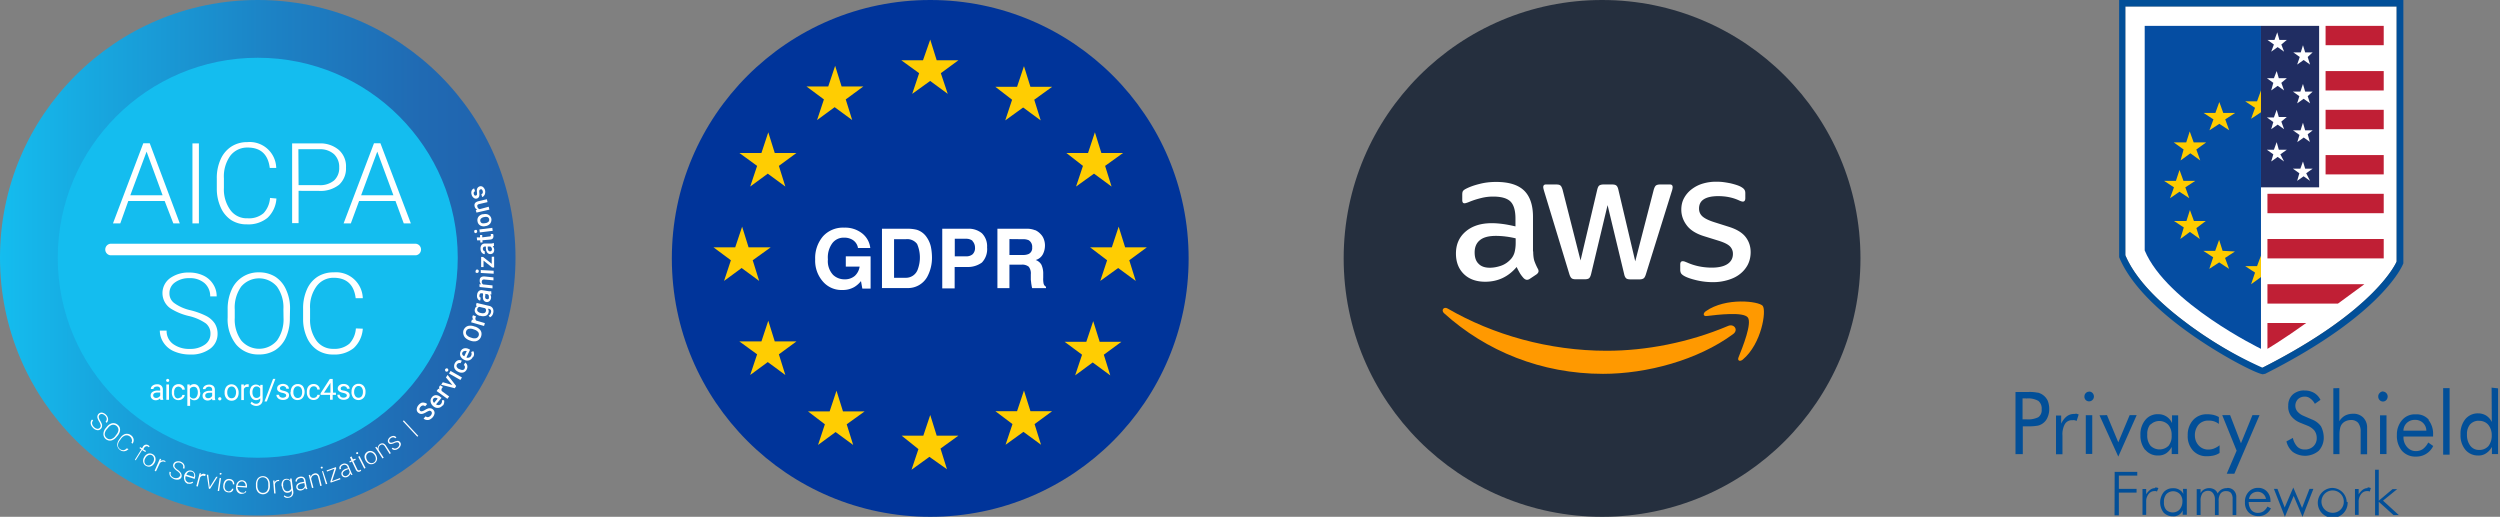
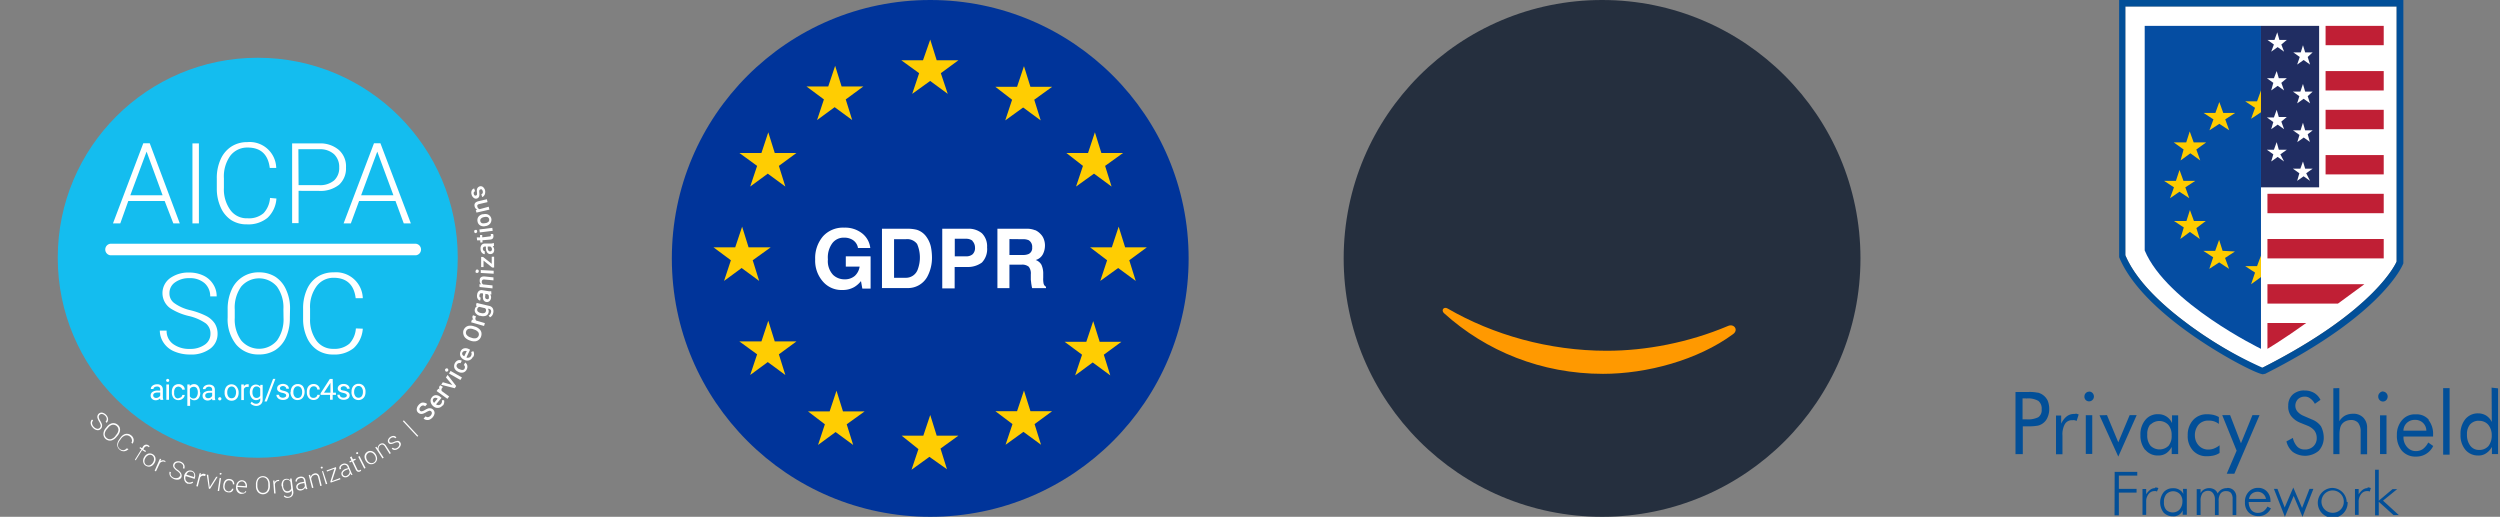
<svg xmlns="http://www.w3.org/2000/svg" width="387" height="80" viewBox="0 0 387 80">
  <rect x="0" y="0" width="387" height="80" fill="#808080" stroke="none" />
  <title>Security</title>
  <path fill="#00349A" d="M144 80c22.091 0 40-17.909 40-40S166.091 0 144 0s-40 17.909-40 40 17.909 40 40 40Z" />
  <path fill="#FFCD02" d="M139.52 9.33h3.36l1.12-3.2 1 3.2h3.36l-2.72 2 1.07 3.2-2.72-2-2.78 2 1.07-3.2-2.76-2Zm14.56 4.11h3.36l1.07-3.2 1 3.2h3.36l-2.77 2 1 3.2-2.72-2-2.77 2 1.06-3.2-2.59-2Zm-14.51 54h3.36l1.07-3.2 1 3.2h3.36l-2.77 2 1 3.2-2.72-1.92-2.77 2 1.07-3.2-2.6-2.08Zm14.51-3.79h3.36l1.07-3.2 1 3.2h3.36l-2.72 2 1 3.2-2.72-2-2.77 2 1.07-3.2-2.65-2Zm10.72-10.74h3.36l1.07-3.2 1 3.2h3.36l-2.72 2 1 3.2-2.72-2-2.72 2 1.07-3.2-2.7-2Zm3.95-14.62h3.36l1.06-3.2 1 3.2h3.36l-2.72 2 1 3.2-2.72-2-2.77 2 1.06-3.2-2.63-2Zm-3.68-14.61h3.36l1.06-3.2 1 3.2h3.36l-2.78 2 1 3.2-2.72-2-2.78 2 1.07-3.2-2.57-2Zm-40 40h3.36l1.06-3.2 1 3.2h3.36l-2.78 2 1 3.2-2.72-2-2.72 2 1.06-3.2-2.62-2Zm-10.62-10.83h3.42l1.06-3.2 1 3.2h3.36l-2.72 2 1 3.2-2.72-2-2.72 2 1.07-3.2-2.75-2Zm-4-14.56h3.36l1.07-3.2 1 3.2h3.42l-2.78 2 1 3.2-2.72-2-2.72 2 1.06-3.2-2.69-2Zm4-14.61h3.42l1.06-3.2 1 3.2h3.36l-2.72 2 1 3.2-2.72-2-2.72 2 1.07-3.2-2.75-2Zm10.4-10.29h3.36l1.07-3.2 1 3.2h3.36l-2.72 2 1 3.2-2.72-2-2.72 2 1.06-3.2-2.69-2Z" />
  <path fill="#fff" d="M132.8 38.29a1.824 1.824 0 0 0-1.07-1.29 2.373 2.373 0 0 0-1.06-.21 2.188 2.188 0 0 0-1.82.85 3.706 3.706 0 0 0-.69 2.51 3.112 3.112 0 0 0 .8 2.4 2.539 2.539 0 0 0 1.76.69 2.34 2.34 0 0 0 1.6-.53 2.41 2.41 0 0 0 .75-1.44h-2.14v-1.59h3.84v5h-1.28l-.21-1.17a3.783 3.783 0 0 1-1 .9 3.49 3.49 0 0 1-1.87.48 3.778 3.778 0 0 1-3-1.28 4.88 4.88 0 0 1-1.22-3.46 5.188 5.188 0 0 1 1.22-3.58 4.16 4.16 0 0 1 3.26-1.33 4.24 4.24 0 0 1 2.82.91 3.35 3.35 0 0 1 1.23 2.24h-1.92v-.1Zm9.12-2.72a2.88 2.88 0 0 1 1.55 1.18c.309.45.526.956.64 1.49.1.511.154 1.03.16 1.55a6.18 6.18 0 0 1-.75 3.09 3.41 3.41 0 0 1-3.09 1.71h-3.9v-9.18h3.95a5.63 5.63 0 0 1 1.44.16ZM138.4 37v6h1.76a1.932 1.932 0 0 0 1.92-1.33 5.284 5.284 0 0 0-.11-3.9 1.912 1.912 0 0 0-1.76-.74h-1.81V37Zm13.6 3.64a3.68 3.68 0 0 1-2.3.69h-1.92v3.31h-1.92v-9.23h3.95a3.192 3.192 0 0 1 2.19.7 2.828 2.828 0 0 1 .8 2.18 3.002 3.002 0 0 1-.8 2.35Zm-1.44-3.36a1.58 1.58 0 0 0-1-.32h-1.76v2.72h1.76a1.48 1.48 0 0 0 1-.32 1.337 1.337 0 0 0 .37-1.07 1.47 1.47 0 0 0-.42-1.01h.05Zm9.7-1.65c.328.152.62.37.86.64.219.227.383.5.48.8.116.32.171.66.16 1a2.924 2.924 0 0 1-.32 1.28 1.812 1.812 0 0 1-1.12.9c.382.13.703.397.9.75.197.454.29.946.27 1.44V43c-.018.285-.001.57.05.85a.775.775 0 0 0 .38.54v.21h-2.14a2.71 2.71 0 0 1-.1-.48c-.06-.27-.06-.53-.11-.8v-.85a1.672 1.672 0 0 0-.32-1.18 1.581 1.581 0 0 0-1.12-.32h-1.87v3.63h-1.86v-9.19h4.42a3.4 3.4 0 0 1 1.39.22h.05Zm-4 1.38v2.46h2.08a2.06 2.06 0 0 0 .91-.16 1.002 1.002 0 0 0 .53-1 1.187 1.187 0 0 0-.53-1.12 2.062 2.062 0 0 0-.91-.16l-2.08-.02Z" />
-   <path fill="url(#a)" d="M39.9 79.8c22.036 0 39.9-17.864 39.9-39.9C79.8 17.864 61.936 0 39.9 0 17.864 0 0 17.864 0 39.9c0 22.036 17.864 39.9 39.9 39.9Z" />
  <path fill="url(#b)" d="M39.9 70.86c17.1 0 30.96-13.861 30.96-30.96S57 8.94 39.9 8.94C22.802 8.94 8.94 22.8 8.94 39.9S22.802 70.86 39.9 70.86Z" />
  <path fill="#fff" d="M15.45 66.23a.47.47 0 0 0 .14-.37 1.782 1.782 0 0 0-.25-.6 2.288 2.288 0 0 1-.27-.62.71.71 0 0 1 .17-.56.69.69 0 0 1 .55-.21 1.21 1.21 0 0 1 .89.75.77.77 0 0 1-.17.83l-.17-.16a.62.62 0 0 0 .18-.47.72.72 0 0 0-.26-.48.81.81 0 0 0-.45-.25.43.43 0 0 0-.4.14.42.42 0 0 0-.12.36c.043.196.12.382.23.55.103.172.19.353.26.54.03.128.03.262 0 .39a.57.57 0 0 1-.18.32.61.61 0 0 1-.55.2 1.09 1.09 0 0 1-.63-.34 1.42 1.42 0 0 1-.32-.45.94.94 0 0 1-.06-.47.71.71 0 0 1 .21-.39l.17.16a.53.53 0 0 0-.16.48.87.87 0 0 0 .3.53.85.85 0 0 0 .47.26.449.449 0 0 0 .42-.14ZM18 67.68a1.57 1.57 0 0 1-.53.42 1 1 0 0 1-.58.1 1.07 1.07 0 0 1-.53-.24 1 1 0 0 1-.35-.8 1.41 1.41 0 0 1 .38-.91l.18-.22a1.57 1.57 0 0 1 .53-.42 1 1 0 0 1 1.12.15 1 1 0 0 1 .33.47c.05.19.05.39 0 .58a1.76 1.76 0 0 1-.31.59l-.24.28Zm0-.38c.19-.208.309-.47.34-.75a.84.84 0 0 0-.29-.61.83.83 0 0 0-.66-.18 1.15 1.15 0 0 0-.66.46l-.19.22a1.31 1.31 0 0 0-.33.75.77.77 0 0 0 .3.61.729.729 0 0 0 .66.18 1.26 1.26 0 0 0 .67-.46l.16-.22Zm1.89 2.21a1 1 0 0 1-.64.34.91.91 0 0 1-.69-.21 1 1 0 0 1-.39-1c.048-.216.14-.42.27-.6l.21-.29a1.53 1.53 0 0 1 .49-.46.91.91 0 0 1 .56-.13.87.87 0 0 1 .54.19 1 1 0 0 1 .44.61.931.931 0 0 1-.16.72l-.18-.14a.668.668 0 0 0 .06-.54.84.84 0 0 0-1-.59 1.31 1.31 0 0 0-.67.51l-.19.27a1.19 1.19 0 0 0-.28.74.72.72 0 0 0 .31.58.82.82 0 0 0 .56.18.83.83 0 0 0 .49-.29l.27.11Zm1 1.64 1-1.6-.3-.18.1-.16.29.18.13-.21a.641.641 0 0 1 .39-.33.56.56 0 0 1 .47.08.7.7 0 0 1 .19.16l-.11.15a1.095 1.095 0 0 0-.17-.13.37.37 0 0 0-.31 0 .49.49 0 0 0-.26.23l-.13.22.42.25-.1.16-.5-.3-1 1.6-.11-.12Zm1.43-.37a1.1 1.1 0 0 1 .35-.42.89.89 0 0 1 .46-.17.87.87 0 0 1 .48.11.811.811 0 0 1 .45.57c.06.272.01.556-.14.79a1.15 1.15 0 0 1-.35.41.89.89 0 0 1-.46.17.87.87 0 0 1-.48-.11.81.81 0 0 1-.45-.57 1 1 0 0 1 .14-.79v.01Zm.17.16a.87.87 0 0 0-.12.63.651.651 0 0 0 .33.43.66.66 0 0 0 .55 0 1 1 0 0 0 .46-.46.9.9 0 0 0 .13-.42.72.72 0 0 0-.07-.38.6.6 0 0 0-.82-.27 1 1 0 0 0-.46.46v.01Zm3.1.61-.13-.08a.53.53 0 0 0-.37 0 .69.69 0 0 0-.34.22l-.61 1.28-.2-.1.82-1.87.2.1-.14.29a.65.65 0 0 1 .67-.08.47.47 0 0 1 .12.09l-.02.15Zm2.28 2.2a.47.47 0 0 0 0-.4 1.641 1.641 0 0 0-.46-.45 2.188 2.188 0 0 1-.49-.47.601.601 0 0 1-.08-.59.669.669 0 0 1 .43-.39 1.14 1.14 0 0 1 .66 0c.16.059.307.15.43.27a.81.81 0 0 1 .17.84l-.22-.08a.62.62 0 0 0 0-.5.76.76 0 0 0-.43-.34.77.77 0 0 0-.52 0 .441.441 0 0 0-.31.28.43.43 0 0 0 0 .38c.111.163.254.303.42.41.168.112.32.246.45.4.089.1.15.22.18.35a.68.68 0 0 1 0 .37.62.62 0 0 1-.43.4 1.23 1.23 0 0 1-.71-.06 1.449 1.449 0 0 1-.47-.3.79.79 0 0 1-.24-.4.86.86 0 0 1 0-.45l.22.08a.57.57 0 0 0 0 .51.9.9 0 0 0 1.02.37.41.41 0 0 0 .34-.28l.04.05Zm1.26 1.16a1 1 0 0 1-.42-.26.93.93 0 0 1-.2-.44 1.109 1.109 0 0 1 0-.54v-.07c.05-.18.142-.344.27-.48a.86.86 0 0 1 .88-.26.75.75 0 0 1 .49.43 1 1 0 0 1 0 .73v.12l-1.4-.44a.81.81 0 0 0 0 .61.68.68 0 0 0 .41.37.62.62 0 0 0 .33 0 .91.91 0 0 0 .31-.12l.1.14a.82.82 0 0 1-.77.16v.05Zm.53-1.86a.571.571 0 0 0-.46 0 .9.9 0 0 0-.35.42l1.17.37a.74.74 0 0 0 0-.51.54.54 0 0 0-.36-.33v.05Zm2.11.62h-.14a.62.62 0 0 0-.38 0 .71.71 0 0 0-.29.28l-.35 1.37-.22-.06.51-2h.22l-.08.32a.58.58 0 0 1 .66-.21c.05.01.098.03.14.06l-.07.24Zm.69 1.74 1-1.6h.23l-1.17 1.86h-.18l-.33-2.18h.22l.23 1.92Zm1.46.6h-.22L34 74h.22l-.3 2.01Zm.08-2.66a.129.129 0 0 1 .06-.1.16.16 0 0 1 .22 0 .11.11 0 0 1 0 .11.11.11 0 0 1-.06.1.13.13 0 0 1-.12 0 .11.11 0 0 1-.1-.06.14.14 0 0 1 0-.09v.04Zm1.28 2.71a.59.59 0 0 0 .41-.08.489.489 0 0 0 .22-.32h.22A.65.65 0 0 1 36 76a.75.75 0 0 1-.32.21 1.068 1.068 0 0 1-.4 0 .77.77 0 0 1-.59-.36 1.09 1.09 0 0 1-.12-.73v-.07c.021-.183.08-.36.17-.52a.83.83 0 0 1 .35-.32.76.76 0 0 1 .47-.06.74.74 0 0 1 .7.82h-.22a.5.5 0 0 0-.12-.41.54.54 0 0 0-.38-.19.53.53 0 0 0-.5.16 1 1 0 0 0-.25.59.9.9 0 0 0 .1.66.53.53 0 0 0 .42.26l-.03.02Zm2.11.41a.87.87 0 0 1-.77-.54 1.08 1.08 0 0 1-.08-.53v-.08a1.34 1.34 0 0 1 .14-.52 1 1 0 0 1 .35-.35.79.79 0 0 1 .45-.11.78.78 0 0 1 .58.3c.14.209.2.46.17.71v.13l-1.47-.1c0 .23.086.45.24.62a.679.679 0 0 0 .49.26.7.7 0 0 0 .32 0A.58.58 0 0 0 38 76l.13.12a.81.81 0 0 1-.74.31v.04Zm.09-1.94a.613.613 0 0 0-.45.16 1 1 0 0 0-.25.49l1.23.08a.67.67 0 0 0-.13-.49.56.56 0 0 0-.4-.25v.01Zm4.3.7c.01.23-.03.459-.12.67a1.05 1.05 0 0 1-1.72.29 1.37 1.37 0 0 1-.32-.93V75a1.49 1.49 0 0 1 .12-.66c.07-.19.2-.35.37-.46a1 1 0 0 1 .56-.17 1 1 0 0 1 .95.57c.1.206.151.431.15.66l.01.29Zm-.25-.29a1.21 1.21 0 0 0-.24-.78.822.822 0 0 0-1.23 0 1.26 1.26 0 0 0-.22.8v.28c-.002.282.09.556.26.78a.71.71 0 0 0 .62.27.719.719 0 0 0 .61-.29 1.2 1.2 0 0 0 .2-.8v-.26Zm1.71-.47h-.16a.53.53 0 0 0-.34.15.63.63 0 0 0-.19.36l.11 1.41h-.22l-.16-2h.22v.33a.59.59 0 0 1 .54-.42c.05-.01.1-.01.15 0l.05.17Zm.36.8a1.17 1.17 0 0 1 .12-.78.651.651 0 0 1 .54-.36.7.7 0 0 1 .66.25v-.3h.22l.26 2a.9.9 0 0 1-.14.66.819.819 0 0 1-.57.31.998.998 0 0 1-.42 0 .829.829 0 0 1-.34-.22l.11-.15a.76.76 0 0 0 .61.22.579.579 0 0 0 .42-.23.67.67 0 0 0 .1-.48v-.29a.7.7 0 0 1-.59.37.66.66 0 0 1-.61-.2 1.29 1.29 0 0 1-.31-.74l-.06-.06Zm.23 0a1.1 1.1 0 0 0 .24.6.56.56 0 0 0 .47.17.6.6 0 0 0 .54-.45l-.12-1a.68.68 0 0 0-.26-.27.63.63 0 0 0-.38-.06.53.53 0 0 0-.41.28c-.09.219-.11.46-.06.69l-.02.04Zm3.52.47a1.331 1.331 0 0 1-.1-.28.81.81 0 0 1-.25.3 1 1 0 0 1-.37.16.67.67 0 0 1-.5-.08.559.559 0 0 1-.27-.42.589.589 0 0 1 .16-.47 1.18 1.18 0 0 1 .66-.3l.41-.08-.05-.22a.422.422 0 0 0-.19-.32.56.56 0 0 0-.42 0 .63.63 0 0 0-.36.19.39.39 0 0 0-.1.32h-.22a.57.57 0 0 1 .14-.46.89.89 0 0 1 .52-.28.86.86 0 0 1 .57.06.672.672 0 0 1 .29.44l.18.95c.02.152.07.299.15.43l-.25.06Zm-.73 0a.89.89 0 0 0 .38-.18.899.899 0 0 0 .2-.34l-.09-.45-.4.08a1 1 0 0 0-.5.22.39.39 0 0 0-.073.494.37.37 0 0 0 .133.126.47.47 0 0 0 .35 0v.05ZM48 73.5l.09.34a1.13 1.13 0 0 1 .21-.35.8.8 0 0 1 .35-.19.6.6 0 0 1 .52.06.82.82 0 0 1 .3.49l.33 1.33-.22.06-.33-1.33a.55.55 0 0 0-.22-.37.43.43 0 0 0-.38 0 .64.64 0 0 0-.34.21.84.84 0 0 0-.14.41l.35 1.33-.22.06-.51-2 .21-.05Zm1.66-1.06a.13.13 0 0 1 0-.12.15.15 0 0 1 .1-.07.13.13 0 0 1 .12 0 .13.13 0 0 1 .07.09.2.2 0 0 1 0 .11.14.14 0 0 1-.1.07.13.13 0 0 1-.167-.042.14.14 0 0 1-.023-.058v.02Zm1 2.46-.22.06-.59-2 .15-.06.66 2Zm.73-.43 1.25-.47.06.19-1.5.52-.06-.15.63-2-1.15.44-.06-.18 1.44-.51.05.16-.66 2Zm3-.93a1.35 1.35 0 0 1-.15-.26.72.72 0 0 1-.19.34.86.86 0 0 1-.33.23.74.74 0 0 1-.51 0 .548.548 0 0 1-.34-.36.56.56 0 0 1 .07-.49c.14-.2.34-.35.57-.43l.37-.09-.09-.21a.449.449 0 0 0-.26-.28.58.58 0 0 0-.41 0 .61.61 0 0 0-.32.27.33.33 0 0 0 0 .32l-.21.09a.54.54 0 0 1 0-.48 1 1 0 0 1 .46-.38.77.77 0 0 1 .56 0 .58.58 0 0 1 .37.36l.38.9c.05.142.124.274.22.39l-.19.08Zm-.72.11a.84.84 0 0 0 .33-.25.71.71 0 0 0 .12-.38l-.17-.42-.37.16a1 1 0 0 0-.45.32.38.38 0 0 0-.06.34.36.36 0 0 0 .23.25.45.45 0 0 0 .36 0l.01-.02Zm.74-3 .22.47L55 71l.08.17-.39.18.59 1.24a.37.37 0 0 0 .16.21.28.28 0 0 0 .22 0l.16-.1.09.16a.599.599 0 0 1-.21.14.45.45 0 0 1-.36 0 .7.7 0 0 1-.27-.32l-.59-1.25-.33.17-.08-.17.33-.16-.22-.48.23-.14Zm.73-.43a.24.24 0 0 1 0-.12.22.22 0 0 1 .09-.1c.04-.01.08-.01.12 0a.139.139 0 0 1 .09.08.2.2 0 0 1 0 .11.16.16 0 0 1-.09.09.13.13 0 0 1-.12 0 .15.15 0 0 1-.09-.06Zm1.45 2.22-.21.1-.93-1.84.21-.1.93 1.84Zm0-1.16a1.369 1.369 0 0 1-.16-.52.87.87 0 0 1 .1-.48 1 1 0 0 1 .36-.36.84.84 0 0 1 .71-.07c.263.094.479.288.6.54.096.162.154.343.17.53a.85.85 0 0 1-.1.47.91.91 0 0 1-.35.35.87.87 0 0 1-.72.08 1.1 1.1 0 0 1-.6-.54h-.01Zm.24-.06a.84.84 0 0 0 .46.43.65.65 0 0 0 .87-.49.9.9 0 0 0-.14-.66 1.001 1.001 0 0 0-.29-.33.81.81 0 0 0-.37-.15.68.68 0 0 0-.66.54.94.94 0 0 0 .14.67l-.01-.01Zm1.43-2.07.2.3a.9.9 0 0 1 .09-.4.76.76 0 0 1 .26-.3.64.64 0 0 1 .52-.11.9.9 0 0 1 .44.38l.73 1.13-.18.13-.74-1.17a.68.68 0 0 0-.32-.28.45.45 0 0 0-.39.09.57.57 0 0 0-.24.31.82.82 0 0 0 0 .44l.77 1.18-.19.12-1.12-1.72.17-.1Zm3.49-.55a.31.31 0 0 0-.26-.14 1.24 1.24 0 0 0-.43.11c-.133.07-.274.12-.42.15a.708.708 0 0 1-.29 0 .39.39 0 0 1-.21-.17.46.46 0 0 1-.08-.44.83.83 0 0 1 .32-.44.92.92 0 0 1 .55-.19.55.55 0 0 1 .43.24l-.19.13a.36.36 0 0 0-.3-.15.58.58 0 0 0-.37.13.55.55 0 0 0-.23.29.3.3 0 0 0 .05.3.26.26 0 0 0 .23.11 1.24 1.24 0 0 0 .42-.11 1.74 1.74 0 0 1 .45-.15.48.48 0 0 1 .29 0 .62.62 0 0 1 .22.17.53.53 0 0 1 .07.56.9.9 0 0 1-.35.44.86.86 0 0 1-.57.21.53.53 0 0 1-.44-.22l.18-.13a.42.42 0 0 0 .32.14.68.68 0 0 0 .4-.15.73.73 0 0 0 .24-.31.3.3 0 0 0 0-.29l-.03-.09Zm3-1.12-.15.12-2.24-2.4.15-.13 2.24 2.41Zm2-3.79a.31.31 0 0 0-.29-.1c-.165.05-.323.12-.47.21a2.25 2.25 0 0 1-.52.24.73.73 0 0 1-.72-.14.66.66 0 0 1-.24-.57 1.09 1.09 0 0 1 .32-.67 1.18 1.18 0 0 1 .42-.31.84.84 0 0 1 .47 0 .7.7 0 0 1 .4.2l-.31.35a.47.47 0 0 0-.35-.13.522.522 0 0 0-.35.2.57.57 0 0 0-.18.34.38.38 0 0 0 .12.29.29.29 0 0 0 .28.06c.164-.04.32-.107.46-.2.16-.1.331-.18.51-.24a.942.942 0 0 1 .41 0 .67.67 0 0 1 .33.18.7.7 0 0 1 .23.57 1.22 1.22 0 0 1-.33.67 1.5 1.5 0 0 1-.46.33.91.91 0 0 1-.48.03.73.73 0 0 1-.43-.21l.33-.35a.42.42 0 0 0 .37.13.72.72 0 0 0 .4-.24.69.69 0 0 0 .18-.35.392.392 0 0 0-.09-.29h-.01Zm1.75-.93a.91.91 0 0 1-.67.38.998.998 0 0 1-.74-.24 1.239 1.239 0 0 1-.35-.44 1.07 1.07 0 0 1-.09-.49.87.87 0 0 1 .2-.46.801.801 0 0 1 .61-.34c.276 0 .541.108.74.3l.15.12-.85 1a.64.64 0 0 0 .42.12.528.528 0 0 0 .36-.2.67.67 0 0 0 .12-.56h.34c.04.14.04.29 0 .43a.94.94 0 0 1-.19.42l-.05-.04Zm-1.4-1.06a.39.39 0 0 0-.09.33.64.64 0 0 0 .19.34l.55-.66a.51.51 0 0 0-.35-.13.39.39 0 0 0-.3.12Zm1.47-1.8a1.573 1.573 0 0 0-.12.15.42.42 0 0 0-.06.49l1.14.83-.27.37-1.67-1.21.26-.36.2.13a.55.55 0 0 1 0-.54.43.43 0 0 1 .12-.11l.4.25Zm1.46-.3-1-1.17.26-.39 1.33 1.72-.22.34-2.11-.54.26-.39 1.48.43Zm-1-2.08a.35.35 0 0 1-.12-.15.39.39 0 0 1 0-.21.31.31 0 0 1 .16-.12.21.21 0 0 1 .19 0 .241.241 0 0 1 .12.14.28.28 0 0 1 0 .2.249.249 0 0 1-.16.14.31.31 0 0 1-.19 0Zm2.48.91-.24.39-1.76-1 .24-.4 1.76 1.01Zm.4-1.4a.36.36 0 0 0 .05-.3.33.33 0 0 0-.16-.22l.21-.39a.7.7 0 0 1 .26.28.76.76 0 0 1 .08.39.81.81 0 0 1-.11.41.84.84 0 0 1-.57.47 1.08 1.08 0 0 1-.8-.15 1 1 0 0 1-.54-.58 1 1 0 0 1 .55-1.16.77.77 0 0 1 .61.06l-.21.38a.42.42 0 0 0-.31 0 .442.442 0 0 0-.26.59.85.85 0 0 0 .37.33h.07a.8.8 0 0 0 .5.13.39.39 0 0 0 .3-.28l-.04.04Zm1.29-1.79a1 1 0 0 1-.55.53 1 1 0 0 1-.78-.07 1.169 1.169 0 0 1-.45-.34.87.87 0 0 1-.2-.46 1 1 0 0 1 .08-.5.809.809 0 0 1 .52-.47 1.07 1.07 0 0 1 .78.12l.17.08-.57 1.21a.539.539 0 0 0 .43 0 .489.489 0 0 0 .3-.28.58.58 0 0 0 0-.57l.33-.13a.84.84 0 0 1 0 .88h-.06Zm-1.62-.67a.38.38 0 0 0 0 .33.64.64 0 0 0 .29.25l.38-.8a.59.59 0 0 0-.37 0 .4.4 0 0 0-.28.19l-.02.03Zm2-4c.23.078.442.204.62.37a1 1 0 0 1 .32.53c.038.21.021.428-.05.63a1.09 1.09 0 0 1-.36.51 1.07 1.07 0 0 1-.57.23 1.7 1.7 0 0 1-.71-.1l-.15-.05a1.858 1.858 0 0 1-.62-.37 1.1 1.1 0 0 1-.32-.55 1.19 1.19 0 0 1 0-.62 1.22 1.22 0 0 1 .36-.51 1 1 0 0 1 .57-.22c.244-.022.49.012.72.1l.19.05Zm-.3.4a1.19 1.19 0 0 0-.72-.06.57.57 0 0 0-.4.38.58.58 0 0 0 .07.54c.151.19.357.33.59.4l.15.05c.23.098.485.122.73.07a.62.62 0 0 0 .33-.93c-.16-.19-.372-.33-.61-.4l-.14-.05Zm.4-2a.642.642 0 0 1-.06.18.43.43 0 0 0 .11.48l1.33.39-.13.44-2-.57.13-.42h.22a.55.55 0 0 1-.13-.52.44.44 0 0 1 .08-.15l.45.17Zm.64-.07a1.15 1.15 0 0 1-.66-.39.72.72 0 0 1-.15-.66.67.67 0 0 1 .37-.48l-.2-.07.1-.41 1.94.46a.82.82 0 0 1 .56.38 1 1 0 0 1 .07.72 1 1 0 0 1-.18.41 1 1 0 0 1-.32.26l-.22-.27a.67.67 0 0 0 .36-.46.5.5 0 0 0 0-.38.47.47 0 0 0-.32-.21h-.14a.69.69 0 0 1 .1.57.7.7 0 0 1-.42.51 1.3 1.3 0 0 1-.85 0l-.04.02Zm.15-.44c.163.05.337.05.5 0a.39.39 0 0 0 .25-.3.41.41 0 0 0-.14-.45l-.88-.21a.44.44 0 0 0-.32.35.39.39 0 0 0 .1.38.86.86 0 0 0 .5.23h-.01Zm1.6-2.88h-.2a.722.722 0 0 1 .14.58.79.79 0 0 1-.26.47.61.61 0 0 1-.75-.004.609.609 0 0 1-.17-.206 1.27 1.27 0 0 1-.06-.72v-.28h-.13a.37.37 0 0 0-.27 0 .352.352 0 0 0-.14.25.42.42 0 0 0 0 .27.23.23 0 0 0 .18.13l-.08.46a.619.619 0 0 1-.3-.16.91.91 0 0 1-.17-.34 1.09 1.09 0 0 1 0-.44.85.85 0 0 1 .27-.54.65.65 0 0 1 .54-.13l.92.15c.148.03.301.03.45 0l.03.51Zm-.41.45a.621.621 0 0 0 0-.27.43.43 0 0 0-.15-.2l-.38-.07v.25a.68.68 0 0 0 0 .4.28.28 0 0 0 .22.16.269.269 0 0 0 .23 0 .319.319 0 0 0 .12-.22l-.04-.05ZM74.21 44h.26a.78.78 0 0 1-.21-.63c0-.43.31-.61.8-.57l1.33.14v.46L75 43.27a.4.4 0 0 0-.3.06.361.361 0 0 0-.12.26.45.45 0 0 0 .21.44l1.45.15v.46l-2-.21-.03-.43Zm-.4-1.75a.37.37 0 0 1-.18-.08.24.24 0 0 1 0-.2.32.32 0 0 1 .07-.19.25.25 0 0 1 .18-.06.24.24 0 0 1 .23.28.24.24 0 0 1-.08.19.27.27 0 0 1-.17.06h-.05Zm2.61-.34v.46l-2-.12v-.45l2 .11Zm-.3-1.07v-1.1h.37v1.67h-.31l-1.33-1.07v1h-.37v-1.57h.29l1.35 1.07Zm.35-2.78a.36.36 0 0 1-.2.06.79.79 0 0 1 .1 1 .58.58 0 0 1-.43.21.59.59 0 0 1-.52-.23 1.17 1.17 0 0 1-.2-.66v-.28h-.13a.38.38 0 0 0-.25.09.41.41 0 0 0-.09.28.42.42 0 0 0 .1.26.23.23 0 0 0 .19.09v.46a.5.5 0 0 1-.31-.1.78.78 0 0 1-.25-.29 1.08 1.08 0 0 1-.1-.43.9.9 0 0 1 .16-.59.64.64 0 0 1 .5-.23H76a1.13 1.13 0 0 0 .44-.1l.03.46Zm-.31.52a.73.73 0 0 0-.08-.25.39.39 0 0 0-.19-.17h-.39v.25a.73.73 0 0 0 .11.38.299.299 0 0 0 .26.12.28.28 0 0 0 .21-.1.37.37 0 0 0 .07-.25l.01.02Zm-2.35-1.83h.5v-.37h.34v.36l1.15-.14a.27.27 0 0 0 .17-.06.2.2 0 0 0 0-.16.43.43 0 0 0 0-.16h.36c.03.094.05.192.06.29 0 .36-.14.55-.53.58l-1.17.1v.34h-.34v-.33h-.5l-.04-.45Zm-.11-.68a.24.24 0 0 1-.18 0 .25.25 0 0 1-.1-.18.29.29 0 0 1 0-.2.26.26 0 0 1 .16-.09.22.22 0 0 1 .19 0 .242.242 0 0 1 .09.18.23.23 0 0 1-.21.29h.05Zm2.51-.8.06.46-2 .25-.06-.46 2-.25ZM75.14 35a1 1 0 0 1-.55 0 .87.87 0 0 1-.67-.74.89.89 0 0 1 .15-.71c.165-.21.405-.35.67-.39h.11c.181-.04.369-.04.55 0a.91.91 0 0 1 .67.75 1 1 0 0 1-.2.71 1.11 1.11 0 0 1-.72.38h-.01Zm0-.46a.84.84 0 0 0 .47-.21.43.43 0 0 0 .11-.39.43.43 0 0 0-.24-.33.91.91 0 0 0-.54 0 .82.82 0 0 0-.47.22.41.41 0 0 0-.12.38.43.43 0 0 0 .24.33c.163.05.337.05.5 0h.05Zm-1.49-2 .22-.07a.76.76 0 0 1-.4-.52c-.09-.42.09-.66.57-.8l1.33-.31.1.45-1.3.3a.46.46 0 0 0-.26.15.37.37 0 0 0 0 .29.47.47 0 0 0 .34.35l1.4-.38.11.45-2 .46-.11-.37Zm.7-3.2a.21.21 0 0 0-.15.15.999.999 0 0 0 0 .35c.02.14.02.28 0 .42a.51.51 0 0 1-.37.47.52.52 0 0 1-.48-.09.87.87 0 0 1-.34-.5.94.94 0 0 1 0-.62.591.591 0 0 1 .39-.35l.14.44a.28.28 0 0 0-.19.16.42.42 0 0 0 0 .27.4.4 0 0 0 .14.22.21.21 0 0 0 .2 0 .19.19 0 0 0 .14-.13 1.21 1.21 0 0 0 0-.38c-.02-.15-.02-.3 0-.45A.7.7 0 0 1 74 29a.64.64 0 0 1 .25-.15.559.559 0 0 1 .5.09 1 1 0 0 1 .34.53c.03.152.03.308 0 .46a.69.69 0 0 1-.16.36.55.55 0 0 1-.29.21l-.13-.43a.36.36 0 0 0 .21-.19.55.55 0 0 0-.15-.56.2.2 0 0 0-.21 0l-.01.02Zm-48.86 1.77h-5.63l-1.24 3.47h-1.13l4.69-12.4h1l4.65 12.4h-1l-1.34-3.47Zm-5.32-.88h5l-2.48-6.76-2.52 6.76Zm10.62 4.35h-1V22.2h1v12.38Zm12-3.85a4.47 4.47 0 0 1-1.39 3 4.67 4.67 0 0 1-3.17 1 4.38 4.38 0 0 1-2.44-.66 4.54 4.54 0 0 1-1.64-2 7 7 0 0 1-.59-2.88v-1.57a7 7 0 0 1 .58-2.93 4.53 4.53 0 0 1 1.67-2 4.48 4.48 0 0 1 2.46-.69 4.11 4.11 0 0 1 4.49 4h-1c-.26-2.107-1.407-3.16-3.44-3.16a3.29 3.29 0 0 0-2.66 1.26 5.5 5.5 0 0 0-1 3.49v1.52a5.43 5.43 0 0 0 1 3.4 3.11 3.11 0 0 0 2.66 1.28A3.46 3.46 0 0 0 40.8 33a3.85 3.85 0 0 0 1-2.36l.99.09Zm3.43-1.19v5h-1V22.2h4.22a4.4 4.4 0 0 1 3 1 3.381 3.381 0 0 1 1.12 2.74 3.409 3.409 0 0 1-1.07 2.66 4.64 4.64 0 0 1-3.13.95l-3.14-.01Zm0-.88h3.17a3.34 3.34 0 0 0 2.33-.73 2.59 2.59 0 0 0 .79-2 2.72 2.72 0 0 0-.79-2.05 3.2 3.2 0 0 0-2.26-.78h-3.27l.03 5.56Zm15 2.45h-5.63l-1.28 3.47h-1.12l4.7-12.4h1l4.71 12.4h-1.1l-1.28-3.47Zm-5.32-.88h5l-2.5-6.76-2.5 6.76ZM32.58 51.69a2.001 2.001 0 0 0-.72-1.63 7.682 7.682 0 0 0-2.66-1.15 9.15 9.15 0 0 1-2.81-1.17 2.87 2.87 0 0 1-.09-4.66 4.83 4.83 0 0 1 3-.89 5 5 0 0 1 2.21.48A3.54 3.54 0 0 1 33 44c.361.56.55 1.214.54 1.88h-1a2.67 2.67 0 0 0-.88-2.05 3.39 3.39 0 0 0-2.33-.77 3.65 3.65 0 0 0-2.26.67 2 2 0 0 0-.84 1.65 1.83 1.83 0 0 0 .75 1.54A6.85 6.85 0 0 0 29.37 48a11.57 11.57 0 0 1 2.55.91 3.56 3.56 0 0 1 1.33 1.17 3 3 0 0 1 .43 1.61A2.82 2.82 0 0 1 32.51 54a4.92 4.92 0 0 1-3.09.88 6.17 6.17 0 0 1-2.4-.46 3.64 3.64 0 0 1-1.67-1.33 3.36 3.36 0 0 1-.61-1.91h1.05a2.49 2.49 0 0 0 1 2.07 4.19 4.19 0 0 0 2.61.76 3.84 3.84 0 0 0 2.32-.67 2 2 0 0 0 .86-1.65Zm12.29-2.48a7.209 7.209 0 0 1-.59 3 4.57 4.57 0 0 1-1.69 2 4.65 4.65 0 0 1-2.54.66 4.438 4.438 0 0 1-3.48-1.52 6.24 6.24 0 0 1-1.33-4.2v-1.27a7.15 7.15 0 0 1 .6-3 4.49 4.49 0 0 1 4.23-2.72 4.71 4.71 0 0 1 2.53.67 4.55 4.55 0 0 1 1.68 2 6.81 6.81 0 0 1 .62 2.92l-.03 1.46Zm-1-1.33a5.52 5.52 0 0 0-1-3.52 3.64 3.64 0 0 0-5.53 0 5.6 5.6 0 0 0-1 3.56v1.29a5.52 5.52 0 0 0 1 3.49 3.63 3.63 0 0 0 5.55 0 5.64 5.64 0 0 0 1-3.49l-.02-1.33Zm12.29 3a4.48 4.48 0 0 1-1.4 3 4.72 4.72 0 0 1-3.17 1 4.38 4.38 0 0 1-2.44-.67 4.48 4.48 0 0 1-1.63-1.95 6.87 6.87 0 0 1-.6-2.89v-1.61a7.16 7.16 0 0 1 .58-2.93 4.45 4.45 0 0 1 1.67-2 4.581 4.581 0 0 1 2.5-.67 4.141 4.141 0 0 1 4.49 4h-1.1c-.26-2.1-1.41-3.16-3.43-3.16A3.23 3.23 0 0 0 49 44.32a5.41 5.41 0 0 0-1 3.48v1.52a5.51 5.51 0 0 0 1 3.43A3.14 3.14 0 0 0 51.61 54a3.52 3.52 0 0 0 2.48-.8 3.83 3.83 0 0 0 1-2.36l1.07.04Zm8.21-11.36H17.1a.9.9 0 0 1 0-1.79h47.27a.9.9 0 0 1 0 1.79ZM24.84 61.91a.698.698 0 0 1-.05-.25.89.89 0 0 1-.67.3.8.8 0 0 1-.57-.2.66.66 0 0 1-.23-.51.65.65 0 0 1 .29-.58 1.36 1.36 0 0 1 .79-.21h.4v-.18a.43.43 0 0 0-.13-.34.532.532 0 0 0-.4-.1.7.7 0 0 0-.37.11.32.32 0 0 0-.14.27h-.41a.58.58 0 0 1 .12-.38.919.919 0 0 1 .35-.26 1.11 1.11 0 0 1 .48-.09.87.87 0 0 1 .66.2.792.792 0 0 1 .25.57v1.1c-.008.18.02.36.08.53l-.45.02Zm-.66-.31a.65.65 0 0 0 .36-.1.69.69 0 0 0 .26-.25v-.49h-.33c-.5 0-.75.14-.75.43a.34.34 0 0 0 .13.3.45.45 0 0 0 .31.11h.02Zm1.54-2.71a.24.24 0 1 1 .48 0 .23.23 0 0 1-.06.16.27.27 0 0 1-.36 0 .23.23 0 0 1-.06-.16Zm.44 3h-.41v-2.37h.41v2.37Zm1.5-.28a.59.59 0 0 0 .38-.14.442.442 0 0 0 .18-.33h.37a.77.77 0 0 1-.14.39 1.001 1.001 0 0 1-.81.41 1 1 0 0 1-.78-.33 1.339 1.339 0 0 1-.26-.89v-.07a1.458 1.458 0 0 1 .12-.62 1 1 0 0 1 .37-.42c.17-.098.364-.15.56-.15a1 1 0 0 1 .67.24.871.871 0 0 1 .29.62h-.4A.52.52 0 0 0 28 60a.6.6 0 0 0-.87.08 1 1 0 0 0-.17.66v.08a1 1 0 0 0 .17.66.569.569 0 0 0 .49.19l.04-.06Zm3.34-.87a1.46 1.46 0 0 1-.24.89.84.84 0 0 1-.67.33.87.87 0 0 1-.66-.28v1.15H29v-3.32h.37v.25a.888.888 0 0 1 .67-.3.8.8 0 0 1 .66.32c.18.268.269.587.25.91l.05.05Zm-.38 0a1.13 1.13 0 0 0-.18-.67.561.561 0 0 0-.49-.19.641.641 0 0 0-.56.34v1.13a.64.64 0 0 0 .57.34.56.56 0 0 0 .46-.24 1.2 1.2 0 0 0 .2-.71Zm2.27 1.21a.538.538 0 0 1-.06-.25.89.89 0 0 1-.66.3.83.83 0 0 1-.59-.2.65.65 0 0 1-.22-.51.64.64 0 0 1 .28-.58 1.41 1.41 0 0 1 .8-.21h.4v-.18a.47.47 0 0 0-.13-.34.63.63 0 0 0-.74 0 .35.35 0 0 0-.16.26h-.4a.54.54 0 0 1 .12-.34.78.78 0 0 1 .34-.26c.151-.068.315-.102.48-.1a1 1 0 0 1 .67.2.78.78 0 0 1 .24.58v1.09c-.008.18.02.36.08.53l-.45.01Zm-.66-.31a.68.68 0 0 0 .36-.1.75.75 0 0 0 .25-.25v-.49h-.32c-.51 0-.75.14-.75.43a.36.36 0 0 0 .12.3.48.48 0 0 0 .32.11h.02Zm1.54.1a.24.24 0 0 1 .25-.25.26.26 0 0 1 .19.07.2.2 0 0 1 .06.18.222.222 0 0 1-.06.17.261.261 0 0 1-.19.07.24.24 0 0 1-.18-.07.22.22 0 0 1-.07-.17Zm1-1a1.42 1.42 0 0 1 .14-.67.93.93 0 0 1 .38-.43 1 1 0 0 1 .57-.15 1 1 0 0 1 .78.39c.205.254.312.574.3.9.008.23-.037.46-.13.67a1.15 1.15 0 0 1-.39.43 1 1 0 0 1-.57.15.999.999 0 0 1-.78-.34 1.27 1.27 0 0 1-.3-.89v-.06Zm.41 0a1.06 1.06 0 0 0 .18.67.58.58 0 0 0 .5.24.619.619 0 0 0 .5-.24 1.29 1.29 0 0 0 .18-.67 1 1 0 0 0-.19-.66.6.6 0 0 0-.49-.25.619.619 0 0 0-.5.25 1.1 1.1 0 0 0-.18.66Zm3.32-.85h-.2a.54.54 0 0 0-.55.35v1.69h-.4v-2.41h.4v.28a.65.65 0 0 1 .56-.32h.19v.41Zm.17.81a1.45 1.45 0 0 1 .25-.86.912.912 0 0 1 1.37 0v-.26h.37v2.26a.942.942 0 0 1-.27.73 1.06 1.06 0 0 1-.74.27 1.26 1.26 0 0 1-.5-.12.8.8 0 0 1-.38-.3l.21-.24a.81.81 0 0 0 .67.32.6.6 0 0 0 .46-.17.69.69 0 0 0 .18-.47v-.21a.87.87 0 0 1-1.04.199.82.82 0 0 1-.29-.25 1.41 1.41 0 0 1-.29-.9Zm.41 0c-.019.235.037.47.16.67a.54.54 0 0 0 .47.23.6.6 0 0 0 .57-.35v-1.08a.63.63 0 0 0-.83-.289.54.54 0 0 0-.2.179c-.13.201-.19.44-.17.68v-.04Zm2.22 1.45h-.36l1.33-3.5h.36l-1.33 3.5Zm3-.91a.301.301 0 0 0-.12-.26 1.31 1.31 0 0 0-.43-.16 1.63 1.63 0 0 1-.5-.16.64.64 0 0 1-.27-.22.46.46 0 0 1-.08-.3.58.58 0 0 1 .24-.5 1.13 1.13 0 0 1 1.33 0 .66.66 0 0 1 .25.54h-.41a.36.36 0 0 0-.14-.29.59.59 0 0 0-.36-.13.62.62 0 0 0-.35.1.36.36 0 0 0-.13.26.27.27 0 0 0 .12.22c.136.07.281.12.43.15.17.033.334.087.49.16.111.053.21.127.29.22.062.102.09.221.08.34a.61.61 0 0 1-.25.51 1.11 1.11 0 0 1-.66.19 1.239 1.239 0 0 1-.57-.11.8.8 0 0 1-.34-.29.55.55 0 0 1-.12-.39h.4a.398.398 0 0 0 .17.33.75.75 0 0 0 .78.02.291.291 0 0 0 .15-.23Zm.7-.54a1.42 1.42 0 0 1 .14-.67 1 1 0 0 1 .39-.43 1 1 0 0 1 .56-.15 1 1 0 0 1 .79.33 1.571 1.571 0 0 1 .12 1.57 1.09 1.09 0 0 1-.37.43 1.19 1.19 0 0 1-.58.15 1 1 0 0 1-.79-.34 1.37 1.37 0 0 1-.3-.89H45Zm.42 0a1 1 0 0 0 .18.67.56.56 0 0 0 .49.24.61.61 0 0 0 .5-.24 1.13 1.13 0 0 0 .18-.67 1 1 0 0 0-.18-.66.631.631 0 0 0-.776-.187.58.58 0 0 0-.214.187 1 1 0 0 0-.18.66Zm3.14.89a.59.59 0 0 0 .38-.14.44.44 0 0 0 .18-.33h.39a.7.7 0 0 1-.15.39.83.83 0 0 1-.34.3c-.142.073-.3.11-.46.11a1 1 0 0 1-.78-.33 1.3 1.3 0 0 1-.28-.89v-.07a1.32 1.32 0 0 1 .12-.62 1 1 0 0 1 .37-.42c.17-.1.364-.152.56-.15a1 1 0 0 1 .67.24.82.82 0 0 1 .28.62h-.39a.52.52 0 0 0-.17-.38.58.58 0 0 0-.38-.12.589.589 0 0 0-.48.23 1.06 1.06 0 0 0-.17.67v.07a1 1 0 0 0 .17.66.61.61 0 0 0 .48.16Zm3-.8H52v.34h-.5v.75h-.41v-.75h-1.47v-.24l1.44-2.23h.44l.06 2.13Zm-1.41 0h1v-1.54l-.05.1-.95 1.44Zm3.54.45a.301.301 0 0 0-.12-.26 1.4 1.4 0 0 0-.43-.16 1.718 1.718 0 0 1-.5-.16.71.71 0 0 1-.27-.22.549.549 0 0 1-.09-.3.65.65 0 0 1 .26-.5.91.91 0 0 1 .66-.2 1 1 0 0 1 .67.21.69.69 0 0 1 .25.53h-.41a.34.34 0 0 0-.14-.28.62.62 0 0 0-.71 0 .281.281 0 0 0-.12.25.269.269 0 0 0 .11.23c.13.044.264.074.4.09.174.027.343.081.5.16a.76.76 0 0 1 .28.22.58.58 0 0 1 .1.34.64.64 0 0 1-.26.51 1.14 1.14 0 0 1-.67.19 1.09 1.09 0 0 1-.5-.1.87.87 0 0 1-.35-.28.73.73 0 0 1-.13-.4h.37a.47.47 0 0 0 .17.33.7.7 0 0 0 .4.12.68.68 0 0 0 .37-.09.3.3 0 0 0 .16-.23Zm.73-.58a1.41 1.41 0 0 1 .13-.67 1 1 0 0 1 .39-.43 1 1 0 0 1 .56-.15 1 1 0 0 1 .79.33c.215.264.319.6.29.94.007.227-.038.452-.13.66a.995.995 0 0 1-.39.43 1 1 0 0 1-.57.16 1.07 1.07 0 0 1-.79-.34 1.35 1.35 0 0 1-.29-.9l.01-.03Zm.4 0a1.07 1.07 0 0 0 .19.67.56.56 0 0 0 .49.24.61.61 0 0 0 .5-.24 1.13 1.13 0 0 0 .18-.67 1 1 0 0 0-.19-.66.58.58 0 0 0-.49-.25.6.6 0 0 0-.49.25 1.109 1.109 0 0 0-.19.66Z" />
  <path fill="#fff" d="M371 1h-42v38.51C332.91 48.78 349.76 57 350.08 57 367.88 48 371 40.57 371 40.5V1Z" />
  <path fill="#024F98" d="M350.33 57.94c-1 0-8.81-4-14.63-8.84-3.86-3.2-6.44-6.33-7.66-9.3V0h44v40.75c0 .08-2.92 7.81-21.44 17.14h-.16l-.11.05ZM329 39.51c1.18 2.79 3.65 5.76 7.34 8.82a61.218 61.218 0 0 0 13.89 8.59c16.85-8.52 20.42-15.65 20.77-16.44V1h-42v38.51Z" />
  <path fill="#054DA2" d="M332 4v34.77C335.4 46.9 350 54 350 54V4h-18Z" />
  <path fill="#202D62" d="M350 4v25h9V4h-9Zm3.58 21-1-.71-1 .71.33-1.11-1-.71H352l.43-1.18.33 1.18H354l-1 .71.58 1.11Zm-.43-6.18.43 1.18-1-.71-1 .71.33-1.11-1-.71H352l.43-1.18.33 1.11H354l-.85.71Zm0-6 .43 1.18-1-.71-1 .71.33-1.18-1-.71H352l.43-1.11.33 1.11H354l-.85.71Zm0-5.93.43 1.11-1-.71-1 .71.42-1.11-1-.71h1.09l.43-1.18.33 1.18H354l-.85.71ZM357.6 28l-1-.71-1 .71.34-1.18-1-.71h1.16l.4-1.11.34 1.11H358l-1 .71.6 1.18Zm-.37-7.21.34 1.18-.95-.68-1 .71.34-1.11-1-.71h1.16l.38-1.18.34 1.18H358l-.77.61Zm0-5.9.37 1.11-1-.71-1 .71.34-1.11-1-.71h1.16l.4-1.18.34 1.18H358l-.77.71Zm0-6.07.37 1.18-1-.71-1 .71.4-1.18-1-.71h1.16L356.5 7l.34 1.11H358l-.77.71Z" />
  <path fill="#FC0" d="M344.16 17.48H346l-1.53 1 .61 1.69-1.53-1-1.53 1 .62-1.69-1.53-1h1.83l.61-1.69.61 1.69Zm-6.61 7.36 1.52-1.11 1.53 1.11-.61-1.7 1.53-1.1h-1.94l-.61-1.7-.54 1.7h-1.94l1.53 1.1-.47 1.7Zm-.17 4.84 1.52 1-.61-1.68 1.53-1H338l-.61-1.69-.56 1.69H335l1.53 1-.61 1.69 1.46-1.01Zm4.07 4.53h-1.83l-.62-1.7-.54 1.7h-1.93l1.52 1-.54 1.79 1.49-1.1 1.53 1.1-.53-1.69 1.45-1.1Zm2.61 4.62-.54-1.7-.61 1.7h-1.84l1.53 1-.6 1.79 1.53-1 1.53 1-.62-1.69 1.53-1-1.91-.1Zm5.33-23.14h-1.83l1.52 1-.61 1.7 1.53-1.01V14l-.61 1.69Zm0 25.51h-1.83l1.52 1-.61 1.8 1.53-1.11v-3.32l-.61 1.63Z" />
  <path fill="#C01F35" d="M369 7V4h-9v3h9Zm0 7v-3h-9v3h9Zm0 6v-3h-9v3h9Zm0 7v-3h-9v3h9Zm0 6v-3h-18v3h18Zm0 7v-3h-18v3h18Zm-7.09 7 4.09-3h-15v3h10.91ZM351 50v4s2.55-1.52 6-4h-6Z" />
  <path fill="#024F98" d="M337.92 75.68h.6v4h-.64V79a1.486 1.486 0 0 1-1.51.92 1.936 1.936 0 0 1-1.44-.57 2.573 2.573 0 0 1 0-3.15 1.826 1.826 0 0 1 1.44-.62c.35-.025.699.06 1 .24.266.148.479.375.61.65l-.06-.79Zm-.08 2a1.65 1.65 0 0 0-.37-1.17 1.447 1.447 0 0 0-1.646-.344c-.184.08-.348.197-.484.344a1.804 1.804 0 0 0-.36 1.24c-.038.428.091.855.36 1.19a1.489 1.489 0 0 0 2 0 1.88 1.88 0 0 0 .5-1.3v.04Zm6.91-2.12a1.71 1.71 0 0 0-.86.21 1.62 1.62 0 0 0-.6.62 1.243 1.243 0 0 0-.51-.62 1.608 1.608 0 0 0-1.59 0c-.233.132-.421.33-.54.57v-.62h-.6v4h.6v-2.16a2 2 0 0 1 .29-1.2 1.091 1.091 0 0 1 .9-.38.892.892 0 0 1 .72.35c.199.258.308.574.31.9v2.5h.58v-2.12c-.04-.42.058-.841.28-1.2a.997.997 0 0 1 .91-.38.935.935 0 0 1 .71.27c.191.27.283.6.26.93v2.5h.57V77a1.407 1.407 0 0 0-.37-1.06 1.292 1.292 0 0 0-1.06-.4v.02Zm-11.16 0a1.239 1.239 0 0 0-.71.24 2.356 2.356 0 0 0-.65.72v-.82h-.57v4h.57v-2c-.028-.43.1-.856.36-1.2a1.133 1.133 0 0 1 .91-.48h.22l.18.07.22-.54-.26-.08h-.27v.09Zm-6.26 4.21h.67v-3.51h2.74v-.58H328v-2.06h2.85v-.57h-3.5l-.02 6.72Zm39.16-4.21a1.24 1.24 0 0 0-.72.24c-.262.195-.483.44-.65.72v-.82h-.57v4h.57v-2c-.02-.43.111-.855.37-1.2a1.12 1.12 0 0 1 .9-.48h.22l.23.07.17-.54-.25-.08a.5.5 0 0 0-.27 0v.09Zm4.59.16h-.72l-2.13 1.79v-4.8h-.57v7.06h.57v-2.1l2.28 2.06h.82l-2.44-2.23 2.19-1.78Zm-14.72 2.91L355 75.47l-1.33 3.09-1.12-2.88H352l1.7 4.32 1.36-3.23 1.37 3.23 1.68-4.32h-.6l-1.15 2.95Zm-5.36-.21.54.28a2.28 2.28 0 0 1-.8.89 1.998 1.998 0 0 1-1.14.3 2.084 2.084 0 0 1-1.51-.57 2.113 2.113 0 0 1-.57-1.58 2.16 2.16 0 0 1 .57-1.6 1.927 1.927 0 0 1 1.44-.62 1.806 1.806 0 0 1 1.4.57 2.102 2.102 0 0 1 .54 1.52v.1h-3.37a2 2 0 0 0 .4 1.24 1.294 1.294 0 0 0 1.08.44c.284-.003.561-.086.8-.24a2.07 2.07 0 0 0 .62-.73Zm-2.82-1.19h2.59a1.31 1.31 0 0 0-1.49-1.09 1.36 1.36 0 0 0-.67.27 1.252 1.252 0 0 0-.46.82h.03Zm15.23.47a2.314 2.314 0 0 1-1.304 2.219A2.31 2.31 0 1 1 361 75.53a2.258 2.258 0 0 1 2.27 2.17h.14Zm-.59 0a1.725 1.725 0 0 0-1.035-1.635 1.73 1.73 0 1 0-.685 3.315 1.69 1.69 0 0 0 1.72-1.68s-.05.01-.05 0h.05Zm-17.6-13.44 1.68 4.36 1.78-4.36h1.1l-3.9 9.07h-1.18l1.53-3.56-2.23-5.51h1.22Zm-19.06 0 1.75 4.21 1.76-4.21h1.09l-2.85 6.42-2.91-6.39 1.16-.03ZM376 65h-.08a3.43 3.43 0 0 1 .72 2.33v.24h-4.58v.08a2.21 2.21 0 0 0 .58 1.58 1.735 1.735 0 0 0 1.38.6 1.87 1.87 0 0 0 1.06-.33c.341-.27.617-.61.81-1l.77.54a2.874 2.874 0 0 1-2.66 1.64 2.761 2.761 0 0 1-2.19-.91 3.566 3.566 0 0 1-.77-2.42 3.391 3.391 0 0 1 .81-2.33 2.594 2.594 0 0 1 2.11-.88A2.48 2.48 0 0 1 376 65Zm-34.55-.87h.16c.336-.01.671.021 1 .09.305.07.598.185.87.34v1.06a3.003 3.003 0 0 0-.73-.39 2.63 2.63 0 0 0-.84-.12 2 2 0 0 0-1.56.61 2.516 2.516 0 0 0-.58 1.73c0 .57.218 1.117.61 1.53a1.937 1.937 0 0 0 1.47.61c.308.004.614-.054.9-.17.302-.122.585-.287.84-.49v1.19a2.81 2.81 0 0 1-.87.38 4.31 4.31 0 0 1-1.06.12 2.761 2.761 0 0 1-2.19-.88 3.252 3.252 0 0 1-.81-2.36 3.391 3.391 0 0 1 .81-2.33 2.776 2.776 0 0 1 2.19-.92h-.21Zm15.19-3.68h.15a2.91 2.91 0 0 1 1.47.39c.41.257.739.624.95 1.06l-.87.61a2.363 2.363 0 0 0-.73-.84 1.32 1.32 0 0 0-.87-.27 1.45 1.45 0 0 0-1 .38 1.439 1.439 0 0 0-.11 1.91c.273.31.616.549 1 .7l1.32.57a3 3 0 0 1 1.34 1.04 3.84 3.84 0 0 1 .42 1.57 2.992 2.992 0 0 1-.77 2.21 3.291 3.291 0 0 1-4 .19 3.003 3.003 0 0 1-1-1.64l1-.54c.094.495.322.956.66 1.33a1.526 1.526 0 0 0 1.16.46 1.83 1.83 0 0 0 1.35-.49 1.708 1.708 0 0 0 .52-1.3 1.901 1.901 0 0 0-.37-1.15c-.299-.34-.677-.6-1.1-.76l-1.16-.47a3.339 3.339 0 0 1-1.38-1.07 2.457 2.457 0 0 1-.4-1.57 2.266 2.266 0 0 1 .72-1.72 2.69 2.69 0 0 1 1.82-.61l-.12.01Zm-20.41 5v-1.16h.95v6h-1v-1.11c-.2.402-.5.746-.87 1a2.18 2.18 0 0 1-1.24.33 2.46 2.46 0 0 1-2-.91v.05a3.557 3.557 0 0 1-.73-2.3 3.478 3.478 0 0 1 .76-2.35 2.43 2.43 0 0 1 2-.88 2.262 2.262 0 0 1 2.12 1.36l.01-.03ZM385.7 60l1 .12v10.17h-.95v-1.11c-.216.407-.533.75-.92 1a2.001 2.001 0 0 1-1.21.33 2.512 2.512 0 0 1-2-.91 3.468 3.468 0 0 1-.73-2.33 3.555 3.555 0 0 1 .73-2.37 2.497 2.497 0 0 1 2-.91c.437-.005.867.113 1.24.34.378.246.679.592.87 1L385.7 60Zm-6.5.08v10.3h-1v-10.3h1Zm-17.07 0v5.12c.222-.367.536-.67.91-.88a2.7 2.7 0 0 1 1.21-.27 2.086 2.086 0 0 1 1.6.61c.394.426.602.99.58 1.57v4.09h-1v-3.46a2.2 2.2 0 0 0-.37-1.38 1.405 1.405 0 0 0-1.16-.46 2 2 0 0 0-.8.18 1.62 1.62 0 0 0-.58.46c-.127.173-.215.37-.26.58a4.369 4.369 0 0 0-.11 1v3.06h-.95V60.1l.93-.02Zm-38.25 4.19v6h-1v-6h1Zm-8.45-3.5a2.303 2.303 0 0 1 1.56 1.27c.161.414.239.856.23 1.3a3.1 3.1 0 0 1-.26 1.27 2.14 2.14 0 0 1-1.5 1.28A8.441 8.441 0 0 1 314 66h-.87v4.3H312v-9.62h2c.479-.02.959.016 1.43.11v-.02Zm54 3.52v6h-1v-6h1Zm-48.14-.25h.12c.126.032.249.073.37.12l-.32 1a1.52 1.52 0 0 0-.32-.11.712.712 0 0 0-.29 0 1.269 1.269 0 0 0-1.21.6 3.29 3.29 0 0 0-.37 1.8v2.87h-1v-6h.8v1.27a3.09 3.09 0 0 1 .84-1.12 1.8 1.8 0 0 1 1.09-.39h.25l.04-.04Zm62.42 1.09a1.783 1.783 0 0 0-1.35.58 2.26 2.26 0 0 0-.47 1.54 2.737 2.737 0 0 0 .51 1.75 1.65 1.65 0 0 0 1.35.65 1.864 1.864 0 0 0 1.47-.61c.351-.48.527-1.066.5-1.66a2.52 2.52 0 0 0-.55-1.64 1.805 1.805 0 0 0-1.47-.59l.01-.02Zm-50.82.54a2.278 2.278 0 0 0-.49 1.59 2.51 2.51 0 0 0 .5 1.74 2 2 0 0 0 2.8 0 2.35 2.35 0 0 0 .47-1.6 2.424 2.424 0 0 0-.52-1.64 1.919 1.919 0 0 0-2.77 0l.01-.09Zm39.17 1h3.54a1.673 1.673 0 0 0-.527-1.214A1.683 1.683 0 0 0 373.83 65a1.708 1.708 0 0 0-1.78 1.64l.01.03Zm-58.42-5h-.55v3.24h.55a3.588 3.588 0 0 0 1.9-.33 1.356 1.356 0 0 0 .51-1.22 1.518 1.518 0 0 0-.51-1.3 3.219 3.219 0 0 0-1.91-.37l.01-.02Zm9.79-1.06a.8.8 0 0 1 .48.21.831.831 0 0 1 .23.55.757.757 0 0 1-.7.76h-.11a.712.712 0 0 1-.66-.76.741.741 0 0 1 .462-.69.733.733 0 0 1 .288-.05l.01-.02Zm45.47 0a.772.772 0 0 1 .71.8.828.828 0 0 1-.23.54.71.71 0 0 1-1 0 .793.793 0 0 1-.23-.58.741.741 0 0 1 .23-.54.727.727 0 0 1 .51-.24l.01.02Z" />
  <path fill="#252F3E" d="M248 80c22.091 0 40-17.909 40-40S270.091 0 248 0s-40 17.909-40 40 17.909 40 40 40Z" />
-   <path fill="#fff" d="M237.34 38.93c0 .613.066 1.11.182 1.473.133.364.298.761.53 1.191a.724.724 0 0 1 .115.38c0 .166-.099.331-.314.497l-1.042.695a.795.795 0 0 1-.43.148c-.166 0-.331-.082-.496-.231a5.13 5.13 0 0 1-.596-.778 12.975 12.975 0 0 1-.513-.976c-1.29 1.522-2.911 2.283-4.863 2.283-1.389 0-2.498-.397-3.308-1.19-.811-.795-1.224-1.853-1.224-3.177 0-1.406.496-2.547 1.505-3.407 1.009-.86 2.349-1.29 4.053-1.29.562 0 1.141.05 1.753.132.612.083 1.241.215 1.902.364v-1.208c0-1.257-.264-2.134-.777-2.646-.529-.513-1.423-.761-2.696-.761-.579 0-1.175.066-1.787.215-.612.149-1.207.33-1.786.562a4.753 4.753 0 0 1-.579.215c-.116.033-.199.05-.265.05-.231 0-.347-.166-.347-.513v-.81c0-.265.033-.464.116-.58.082-.115.231-.231.463-.347.579-.298 1.273-.546 2.084-.744.81-.215 1.671-.314 2.58-.314 1.969 0 3.408.446 4.334 1.34.91.893 1.373 2.249 1.373 4.069v5.359h.033Zm-6.716 2.515c.546 0 1.109-.1 1.704-.298.596-.198 1.125-.562 1.572-1.058a2.63 2.63 0 0 0 .562-1.059c.099-.397.165-.877.165-1.439v-.695a13.788 13.788 0 0 0-1.521-.28c-.53-.067-1.042-.1-1.555-.1-1.108 0-1.919.215-2.465.662-.546.446-.81 1.075-.81 1.902 0 .777.198 1.356.612 1.753.397.414.976.612 1.736.612Zm13.283 1.787c-.298 0-.496-.05-.628-.166-.133-.099-.249-.33-.348-.645l-3.887-12.786c-.099-.331-.149-.546-.149-.662 0-.265.132-.413.397-.413h1.621c.314 0 .53.05.645.165.133.1.232.33.331.645l2.779 10.95 2.581-10.95c.082-.33.181-.546.314-.645.132-.1.364-.166.661-.166h1.324c.314 0 .529.05.661.166.133.1.249.33.315.645l2.613 11.083 2.862-11.083c.099-.33.215-.546.331-.645.132-.1.347-.166.645-.166h1.538c.265 0 .414.133.414.414 0 .083-.017.165-.033.265a2.42 2.42 0 0 1-.116.413l-3.987 12.787c-.099.33-.215.545-.347.645-.132.099-.347.165-.629.165h-1.422c-.314 0-.529-.05-.662-.165-.132-.116-.248-.331-.314-.662l-2.564-10.669-2.547 10.653c-.083.33-.182.545-.315.661-.132.116-.364.166-.661.166h-1.423Zm21.256.446c-.86 0-1.72-.099-2.548-.297-.827-.199-1.472-.414-1.902-.662-.264-.149-.446-.314-.513-.463a1.17 1.17 0 0 1-.099-.463v-.844c0-.347.132-.513.381-.513.099 0 .198.017.297.05.1.033.248.099.414.165a8.986 8.986 0 0 0 1.819.58 9.934 9.934 0 0 0 1.969.198c1.042 0 1.852-.182 2.415-.546.562-.364.86-.894.86-1.572a1.61 1.61 0 0 0-.447-1.157c-.297-.315-.86-.596-1.67-.86l-2.399-.745c-1.207-.38-2.1-.943-2.646-1.687-.546-.728-.827-1.539-.827-2.399 0-.695.148-1.306.446-1.836a4.26 4.26 0 0 1 1.191-1.356 5.254 5.254 0 0 1 1.72-.86 7.215 7.215 0 0 1 2.085-.282c.364 0 .744.017 1.108.067.38.05.728.115 1.075.181.331.083.645.166.943.265.298.1.529.199.695.298.231.132.397.265.496.413.099.133.149.315.149.546v.778c0 .347-.132.53-.381.53-.132 0-.347-.067-.628-.2-.943-.43-2.002-.645-3.176-.645-.943 0-1.687.15-2.2.464-.513.314-.778.794-.778 1.472 0 .463.166.86.497 1.174.331.314.943.629 1.819.91l2.349.744c1.191.38 2.051.91 2.564 1.588.513.679.761 1.456.761 2.316 0 .711-.149 1.356-.43 1.919a4.45 4.45 0 0 1-1.208 1.456c-.512.413-1.124.71-1.836.926a7.864 7.864 0 0 1-2.365.347Z" />
  <path fill="#F90" d="M268.288 51.717c-5.442 4.02-13.349 6.154-20.147 6.154-9.528 0-18.113-3.524-24.597-9.38-.513-.462-.05-1.091.562-.727 7.014 4.07 15.665 6.534 24.614 6.534 6.037 0 12.67-1.257 18.774-3.838.91-.413 1.687.596.794 1.257Z" />
-   <path fill="#F90" d="M270.554 49.137c-.695-.893-4.598-.43-6.368-.215-.53.066-.612-.397-.133-.745 3.11-2.183 8.221-1.554 8.817-.827.595.745-.166 5.856-3.077 8.304-.446.38-.876.182-.678-.314.662-1.638 2.134-5.327 1.439-6.203Z" />
  <defs>
    <linearGradient id="a" x1="79.748" x2="-.042" y1="40.962" y2="40.962" gradientUnits="userSpaceOnUse">
      <stop stop-color="#2161AD" />
      <stop offset=".18" stop-color="#206AB3" />
      <stop offset=".47" stop-color="#1C82C5" />
      <stop offset=".84" stop-color="#17AAE1" />
      <stop offset="1" stop-color="#14BDEF" />
    </linearGradient>
    <linearGradient id="b" x1="-355719" x2="-351885" y1="-1269170" y2="-1269170" gradientUnits="userSpaceOnUse">
      <stop stop-color="#2161AD" />
      <stop offset=".18" stop-color="#206AB3" />
      <stop offset=".47" stop-color="#1C82C5" />
      <stop offset=".84" stop-color="#17AAE1" />
      <stop offset="1" stop-color="#14BDEF" />
    </linearGradient>
  </defs>
</svg>